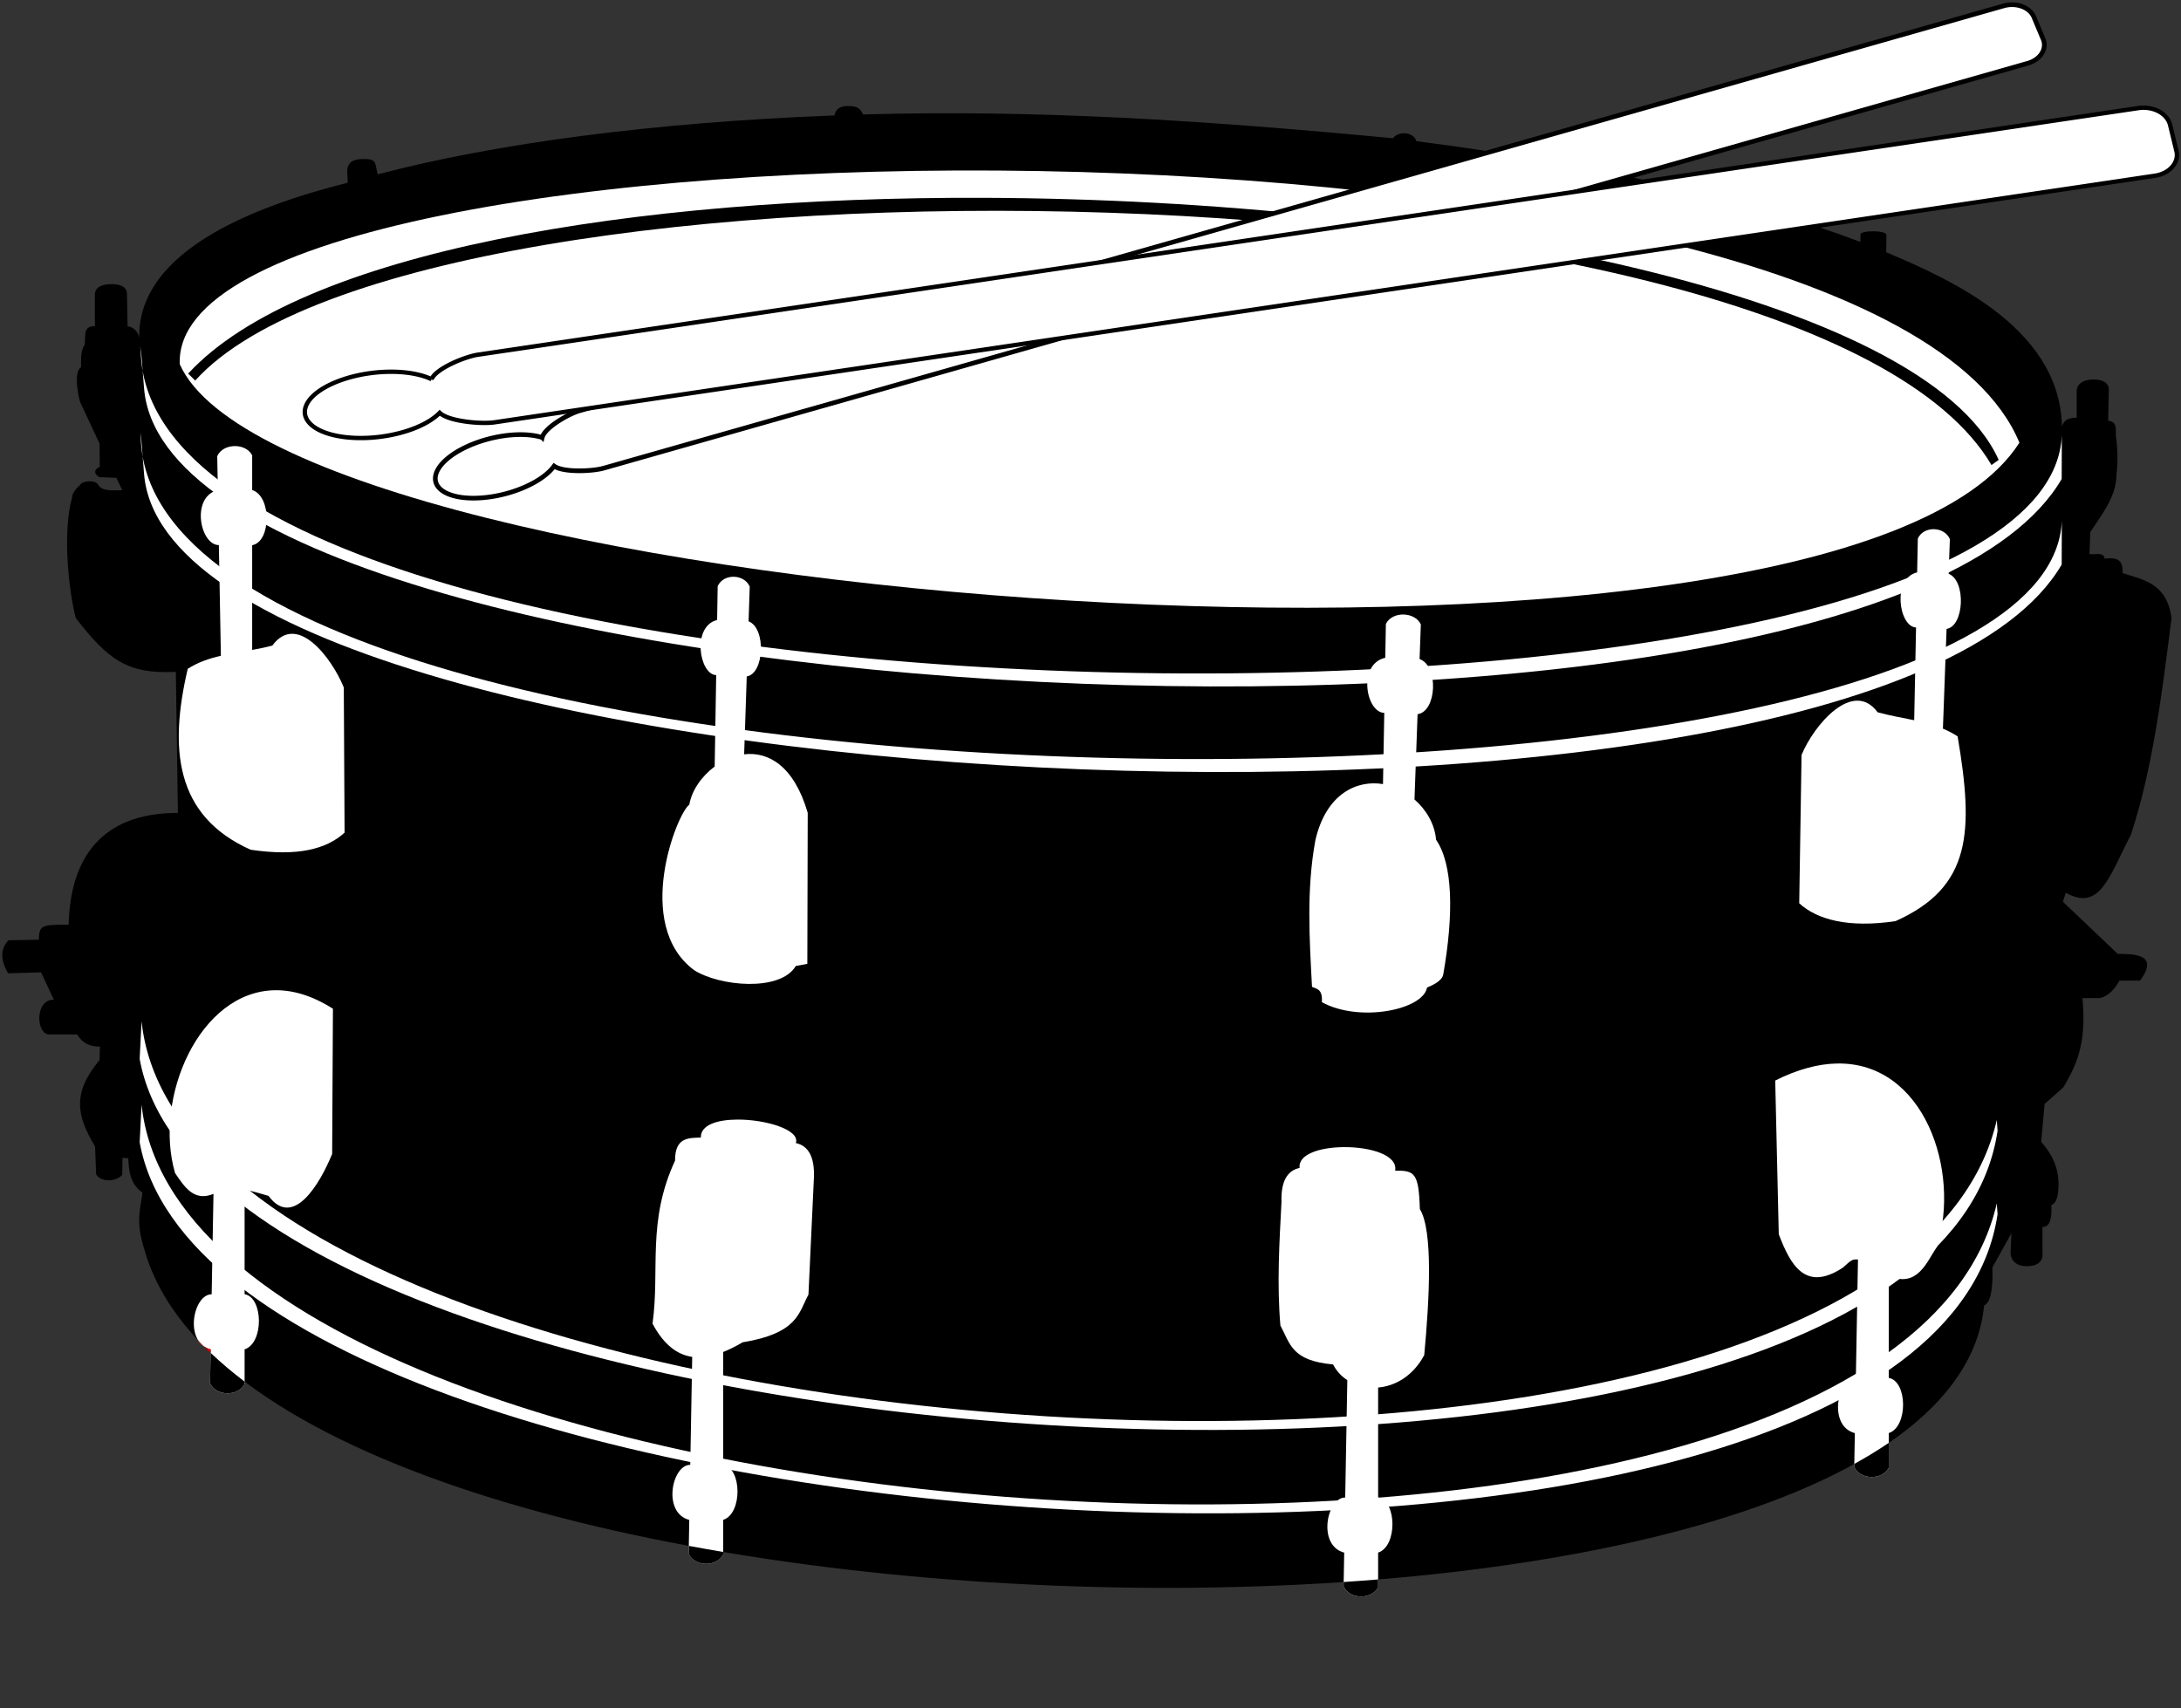
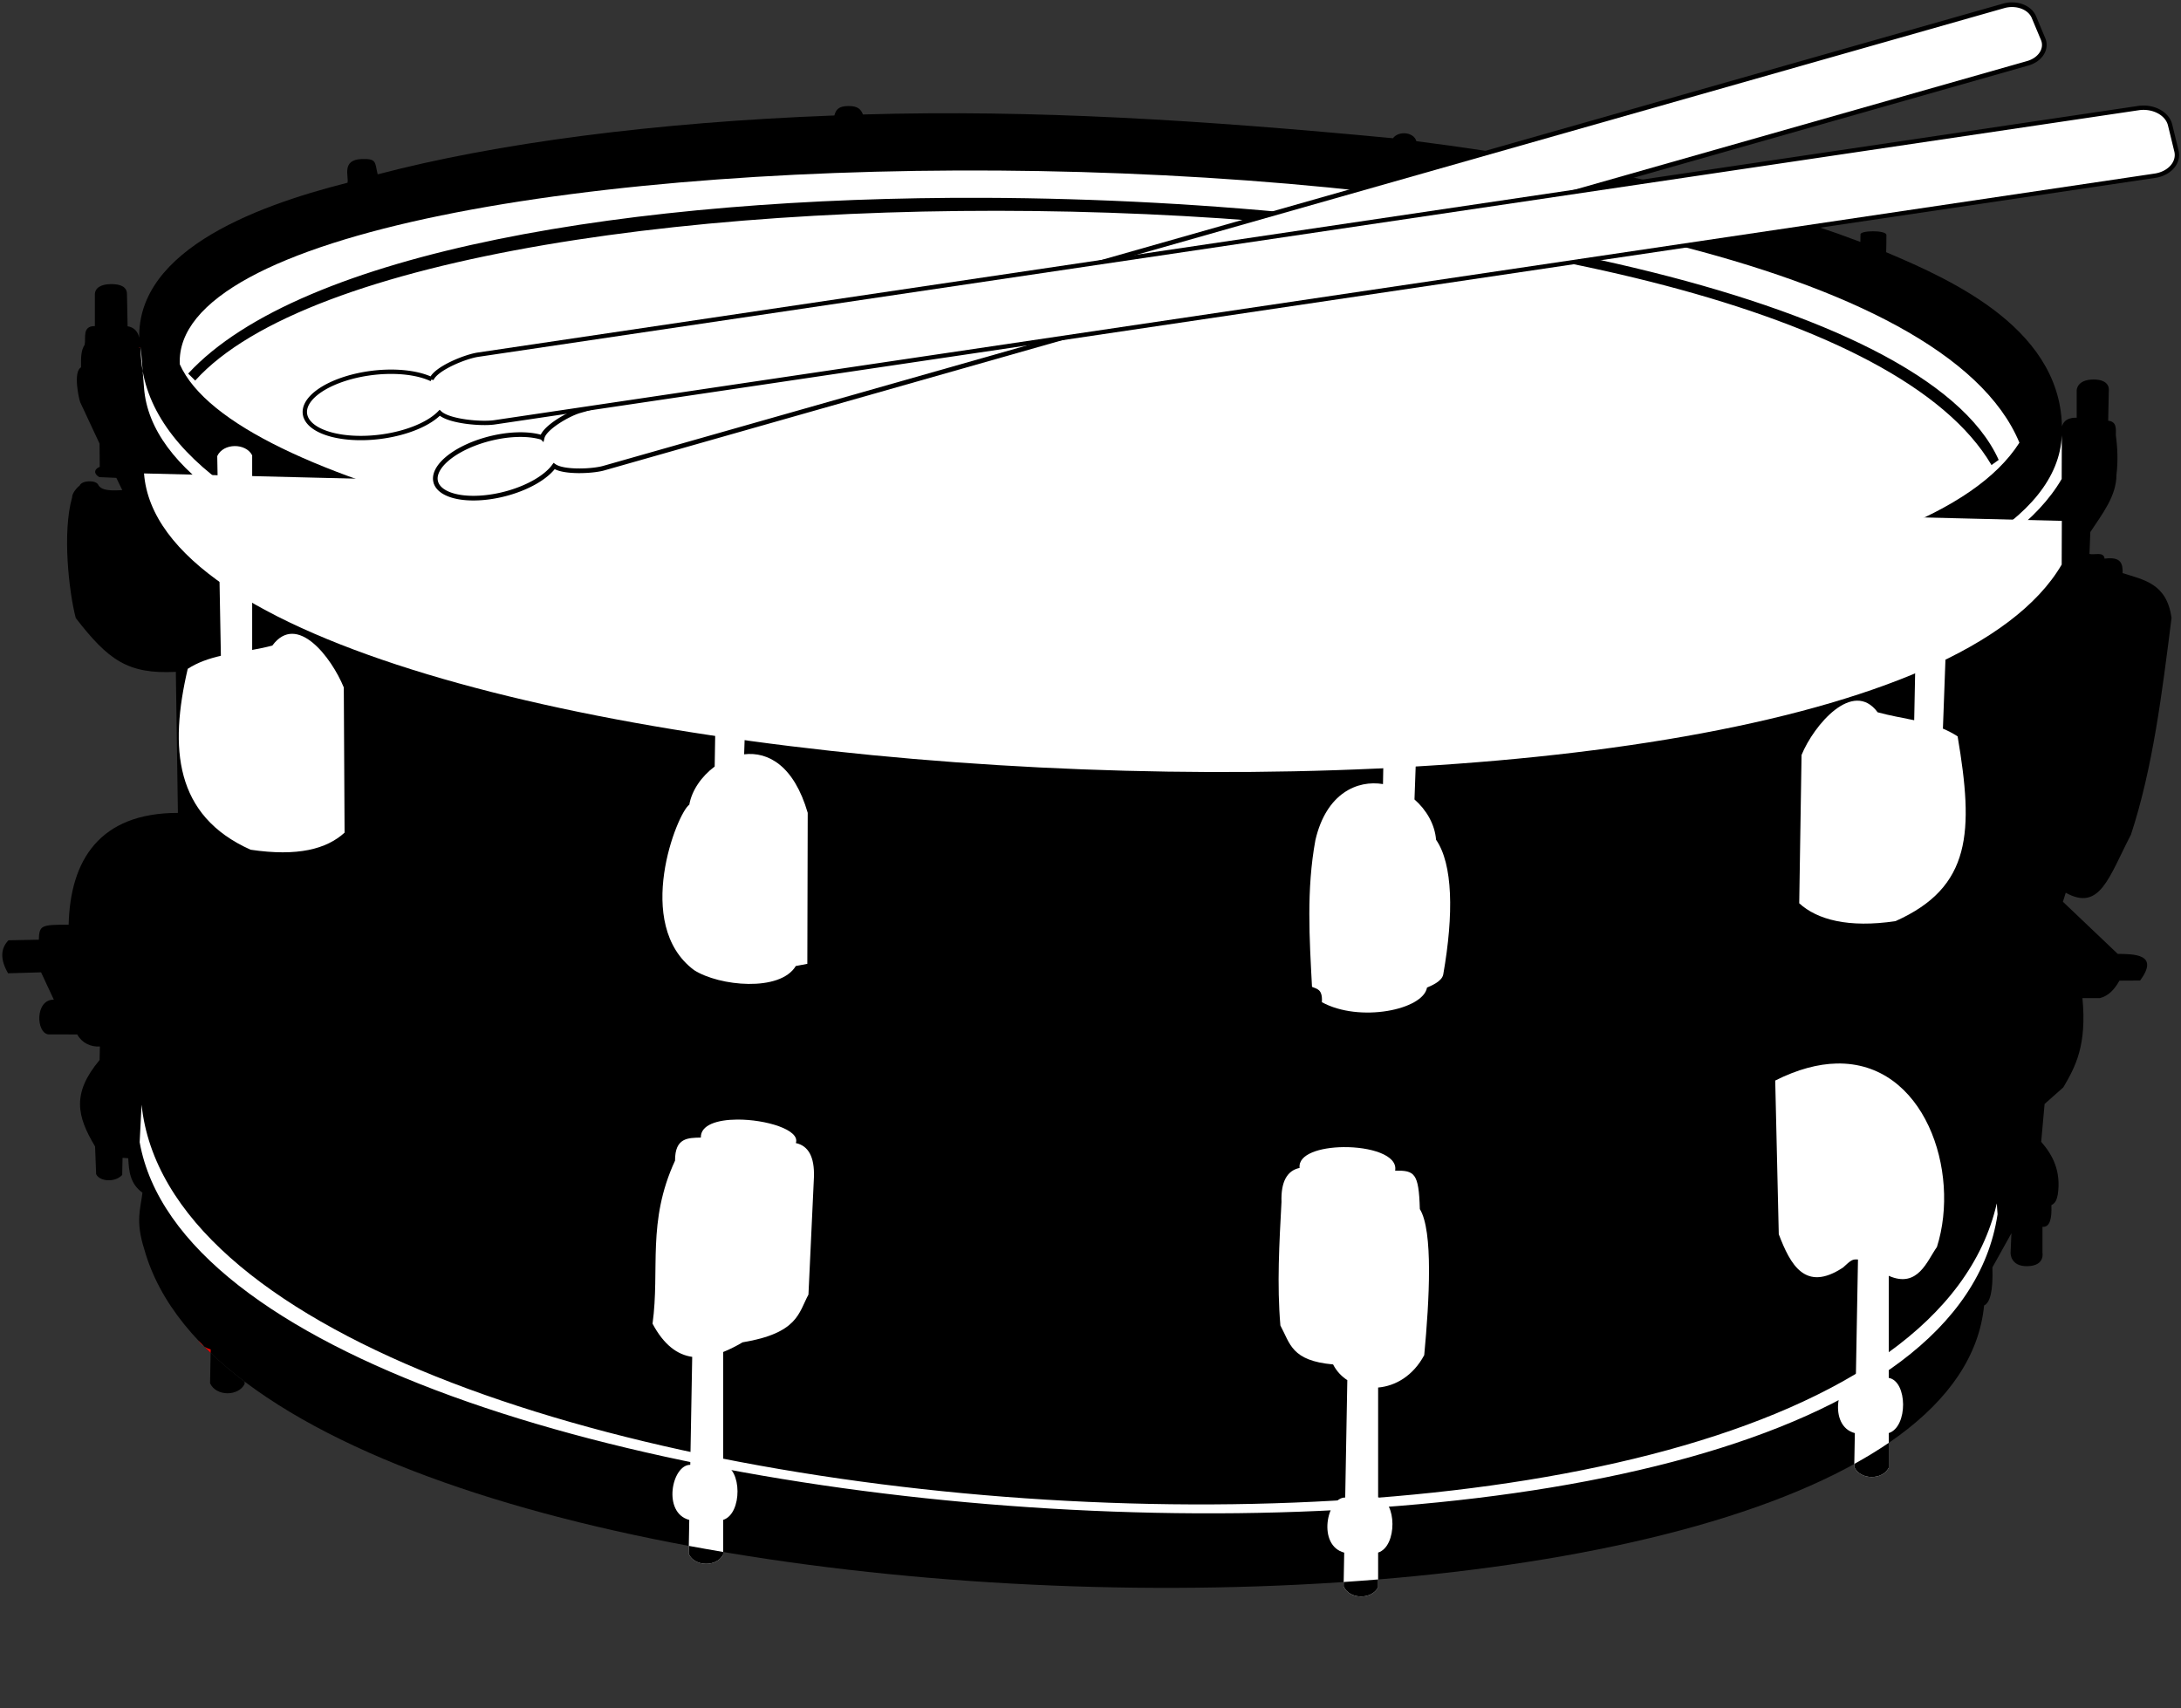
<svg xmlns="http://www.w3.org/2000/svg" height="1506.5" preserveAspectRatio="xMidYMid meet" version="1.0" viewBox="-2.0 -0.3 1923.4 1506.5" width="1923.4" zoomAndPan="magnify">
  <rect x="-2.0" y="-0.3" width="1923.4" height="1506.5" fill="#333333" stroke="none" />
  <g>
    <g>
      <g id="change1_1">
        <path d="m284.24 304.66c-3.451 3e-3 -4.137 1.26-4.654 3.043-58.257 2.207-108.92 8.947-147.04 18.959-0.957-3.843-0.176-5.104-5.129-4.93-6.649 0.234-4.102 5.598-4.588 7.633-30.712 7.749-70.359 22.845-66.846 53.083-0.956-0.05 0.929-0.25 0.085-0.294 0.047-3.705-1.119-6.092-4.039-6.572l-0.205-10.336c0-2.209-1.768-3.265-5.168-3.24-3.4 0.025-5.168 1.337-5.168 3.377v10.137c-4.172-0.022-2.821 3.759-3.287 6.019-1.234 1.886-1.188 4.244-1.164 7.262-2.62 1.452-0.699 10.133-0.273 11.221l6.231 13.35 0.068 7.463c-2.128 0.923-1.764 2.415-0.137 3.322l5.477 0.236 1.912 3.943c-3.499 0.202-6.837 0.259-7.801-1.82-0.862-1.464-5.255-1.364-5.955 0.41-0.713 0.449-2.457 2.414-2.397 3.766-3.203 11.239-1.029 30.413 1.178 38.846 10.52 13.578 16.772 18.117 32.221 17.322l0.664 45.416c-25.283 0-34.671 15.287-35.178 35.995-8.731 0.028-9.475 0.088-9.602 4.837l-9.773 0.191c-2.563 2.659-2.721 6.161-0.121 10.627l10.613-0.314 4.113 8.812c-6.109-0.096-5.754 10.765-1.736 11.172 2.836 0.034 5.563 0.039 9.256 0.021 1.596 2.83 4.348 4.034 7.307 3.889l-0.094 4.346c-8.993 10.76-7.315 18.049-1.459 27.828l0.348 8.914c1.104 2.405 6.051 2.78 8.389 0.268l0.113-5.519 1.83 0.141c0.232 4.013 0.491 8.127 4.576 11.09-0.602 5.181-2.33 9.095 0.606 18.256 38.137 136.25 579.69 147.57 592.36 18.063 1.879-0.883 2.932-4.451 2.676-12.271l6.123-10.994-0.273 6.299s-0.181 4.455 5.477 4.312c5.658-0.142 4.791-4.312 4.791-4.312v-8.352c2.374 0.2 3.05-2.632 2.875-6.984 1.541-0.774 1.751-2.118 2.055-3.422 1.088-7.465-1.53-12.598-5.34-16.979l1.096-12.186 6.023-5.34c3.904-6.625 7.622-13.547 6.162-28.752h5.613c2.829-0.703 4.753-2.853 6.297-5.613l6.652-0.041c6.402-8.657-2.23-8.513-7.199-8.584l-17.65-16.779 0.908-2.902c11.009 6.066 13.804-4.828 21.01-18.746 7.061-21.552 10.016-45.67 13.053-69.736-1.519-11.156-8.951-12.259-15.746-14.445 0.041-2.829-0.301-5.411-5.818-4.654-0.226-2.361-3.175-1.093-4.861-1.508l0.275-7.051c3.85-5.877 8.408-11.559 8.42-18.482 0.518-4.244 0.371-8.49-0.205-12.734 0.035-2.087 0.324-4.332-2.465-4.654l0.205-9.859s0.488-3.419-4.93-3.4-5.408 3.489-5.408 3.489v8.812c-3.506-0.06-5.255 1.635-4.928 5.408l0.143 0.25c1.463-33.621-35.236-49.916-56.553-58.945 0.044-0.375 0.067-5.197 0.068-5.578-0.118-1.603-8.722-1.475-8.334-0.078 0 0-0.049 0.291-0.049 2.344-35.938-13.687-85.48-25.079-142.97-32.449-0.339-1.474-2.017-2.549-3.978-2.549-1.481 3.4e-4 -2.843 0.619-3.549 1.611-61.828-5.86-115.4-9.255-170.65-7.654-0.65-1.621-1.594-2.719-4.541-2.719z" fill="inherit" transform="translate(-31.974 -741.26) scale(2.739)" />
      </g>
      <g id="change2_1">
        <path d="m68.835 387.83c34.29 77.198 533.63 117.35 592.31 25.234-47.675-114.95-596.37-109.86-592.31-25.234z" fill="#fff" fill-rule="evenodd" transform="translate(-31.974 -741.26) scale(2.739)" />
      </g>
      <g id="change2_2">
        <path d="m57.316 395.41c8.061 106.88 555.29 135.82 617.44 29.347l0.044-14.073c-4.71 109.69-620.32 103.04-618.54-28.406z" fill="#fff" fill-rule="evenodd" transform="translate(-31.974 -741.26) scale(2.739)" />
      </g>
      <g id="change2_3">
-         <path d="m55.91 611.47c24.287 135.64 575.98 172.21 598.2 23.198l-0.251-3.494c-34.828 151.62-582.32 113.37-597.33-31.795z" fill="#fff" fill-rule="evenodd" transform="translate(-31.974 -741.26) scale(2.739)" />
-       </g>
+         </g>
      <g id="change2_4">
-         <path d="m57.316 422.97c8.061 106.88 555.29 135.82 617.44 29.347l0.044-14.073c-4.71 109.69-620.32 103.04-618.54-28.406z" fill="#fff" fill-rule="evenodd" transform="translate(-31.974 -741.26) scale(2.739)" />
+         <path d="m57.316 422.97c8.061 106.88 555.29 135.82 617.44 29.347l0.044-14.073z" fill="#fff" fill-rule="evenodd" transform="translate(-31.974 -741.26) scale(2.739)" />
      </g>
      <g id="change2_5">
        <path d="m86.493 414.16c-2.314 0.026-4.622 1.086-5.604 3.227l0.199 10.906c-8.867 2.305-5.669 17.797 0.324 17.746l0.65 35.643c-3.769 0.875-7.401 2.09-10.674 4.205-5.953 25.475-4.259 47.303 20.25 58.25 15.195 2.256 24.469-0.225 30.25-5.5l-0.25-46.75c-3.939-9.639-15.057-24.248-23-13.5-2.121 0.584-4.303 1.018-6.5 1.412v-33.725c6.133-1.088 6.314-15.766 0-17.766v-11.172c-1.012-1.997-3.332-3.003-5.646-2.977z" fill="#fff" fill-rule="evenodd" transform="translate(-31.974 -741.26) scale(2.739)" />
      </g>
      <g id="change2_6">
        <path d="m247.26 456.24c-2.123-0.058-4.272 0.918-5.244 3.022l-0.18 10.906c-8.206 1.981-5.792 17.579-0.295 17.746l-0.488 29.434c-4.245 3.153-7.398 7.739-8.168 12.285-3.924 2.682-18.166 38.522 1.5 53.25 8.144 5.234 27.739 7.108 32.787-1.301l3.713-0.699 0.125-48.625c-4.425-15.185-12.724-19.76-20.471-18.844l0.836-25.076c5.659-0.865 6.314-15.527 0.592-17.754l0.371-11.164c-0.861-2.032-2.956-3.122-5.078-3.18z" fill="#fff" fill-rule="evenodd" transform="translate(-31.974 -741.26) scale(2.739)" />
      </g>
      <g id="change2_7">
        <path d="m462.88 468.4c-2.313-0.058-4.658 0.918-5.717 3.022l-0.197 10.906c-8.945 1.981-6.312 17.579-0.32 17.746l-0.414 22.924c-8.2-1.367-18.235 2.878-21.755 18.01-2.937 15.947-1.917 31.807-1.1 47.285 1.532 0.705 3.445 0.643 3.182 4.939 12.119 6.641 32.598 2.471 33.848-4.707 1.308-0.593 4.789-1.919 5.229-4.236 3.419-19.484 3.094-35.566-2.314-43.357-0.4-4.989-3.121-9.636-6.951-12.986l0.996-27.447c6.168-0.865 6.881-15.527 0.645-17.754l0.406-11.164c-0.938-2.032-3.222-3.122-5.535-3.18z" fill="#fff" fill-rule="evenodd" transform="translate(-31.974 -741.26) scale(2.739)" />
      </g>
      <g id="change2_8">
        <path d="m633.69 440.92c-2.122-0.065-4.275 0.901-5.254 3.002l-0.219 10.906c-8.213 1.954-5.85 17.561-0.354 17.746l-0.596 29.861c-3.828-0.807-7.753-1.448-11.768-2.553-7.943-10.748-20.561 4.111-24.5 13.75l-0.75 47.75c5.781 5.275 15.805 8.006 31 5.75 24.509-10.947 25.203-28.775 20-59.5-1.555-1.004-3.133-1.811-4.734-2.486l1.18-32.115c5.662-0.846 6.367-15.506 0.652-17.752l0.408-11.162c-0.854-2.035-2.944-3.132-5.066-3.197z" fill="#fff" fill-rule="evenodd" transform="translate(-31.974 -741.26) scale(2.739)" />
      </g>
      <g id="change2_9">
        <path d="m55.91 638.32c24.287 135.64 575.98 172.21 598.2 23.198l-0.251-3.494c-34.828 151.62-582.32 113.37-597.33-31.795z" fill="#fff" fill-rule="evenodd" transform="translate(-31.974 -741.26) scale(2.739)" />
      </g>
      <g id="change2_10">
-         <path d="m99.701 589.38c-24.597 0.146-39.416 34.792-32.387 58.891 3.147 4.585 6.09 9.235 12.367 6.691l-0.584 32.328c-5.923-0.051-9.083 15.442-0.32 17.746l-0.197 10.906c0.97 2.141 3.252 3.2 5.539 3.227 2.287 0.026 4.58-0.98 5.58-2.977v-11.172c6.239-1.999 6.06-16.677 0-17.766v-33.699c2.427 0.517 4.982 1.243 7.693 2.039 7.943 10.748 16.561-3.861 20.5-13.5l0.25-46.75c-6.569-4.194-12.765-5.999-18.441-5.965z" fill="#fff" fill-rule="evenodd" transform="translate(-31.974 -741.26) scale(2.739)" />
-       </g>
+         </g>
      <g id="change2_11">
        <path d="m248.26 631.03c-6.334 0.044-11.777 1.7-11.66 5.793-4.104 0.103-8.333-0.018-8.309 7.424-9.107 19.731-4.83 35.003-7.246 52.504 3.659 6.856 7.99 10.016 12.773 10.689l-0.625 34.76c-5.923-0.051-9.083 15.442-0.32 17.746l-0.197 10.906c0.97 2.141 3.25 3.2 5.537 3.227s4.58-0.98 5.58-2.977v-11.172c6.239-1.999 6.06-16.677 0-17.766v-36.291c2.039-0.807 4.123-1.867 6.242-3.113 17.859-2.971 18.028-9.476 21.213-15.379l1.768-37.832c0.214-6.531-1.804-10.084-5.832-10.959 1.498-4.246-9.666-7.625-18.924-7.561z" fill="#fff" fill-rule="evenodd" transform="translate(-31.974 -741.26) scale(2.739)" />
      </g>
      <g id="change2_12">
        <path d="m443.48 639.9c-7.515 0.083-14.615 2.264-14.096 6.693-4.029 0.875-6.048 4.428-5.834 10.959-0.701 13.258-1.484 26.517-0.354 39.775 3.185 5.903 3.531 11.348 16.971 12.551 1.066 2.106 2.661 3.809 4.58 5.061l-0.68 37.791c-5.923-0.051-9.083 15.441-0.32 17.746l-0.197 10.906c0.97 2.141 3.25 3.2 5.537 3.227s4.58-0.98 5.58-2.977v-11.172c6.239-1.999 6.06-16.677 0-17.766v-35.381c5.545-0.481 11.265-3.731 14.846-10.439 1.65-17.678 2.92-40.02-1.414-47.023-0.329-11.685-1.73-12.449-7.955-12.375 0.905-5.071-8.147-7.67-16.664-7.576z" fill="#fff" fill-rule="evenodd" transform="translate(-31.974 -741.26) scale(2.739)" />
      </g>
      <g id="change2_13">
        <path d="m602.25 612.98c-5.874 0.136-12.461 1.822-19.732 5.481l1.145 49.492c3.71 9.729 8.481 18.788 20.676 10.73 2.748-2.543 3.064-2.701 4.828-2.594l-0.688 38.16c-5.923-0.051-9.083 15.442-0.32 17.746l-0.197 10.906c0.97 2.141 3.25 3.2 5.537 3.227s4.58-0.98 5.58-2.977v-11.172c6.239-1.999 6.06-16.677 0-17.766v-32.869c9.422 4.156 12.362-4.922 15.502-9.271 7.744-24.386-4.028-59.747-32.33-59.094z" fill="#fff" fill-rule="evenodd" transform="translate(-31.974 -741.26) scale(2.739)" />
      </g>
      <g id="change1_2">
        <path d="m327.75 334.22c-112.79-0.409-219.89 17.244-256.22 56.6l2.264 2.248c72.247-80.216 519.56-72.98 578.36 27.199l2.318-1.654c-23.841-52.962-180.17-83.861-326.73-84.393z" fill="inherit" fill-rule="evenodd" transform="translate(-31.974 -741.26) scale(2.739)" />
      </g>
      <g id="change1_3">
        <path d="m619.08 735.12c-3.447 2.356-7.16 4.617-11.1 6.793l-0.018 0.982c0.97 2.141 3.25 3.2 5.537 3.227s4.58-0.98 5.58-2.977v-8.025z" fill="inherit" transform="translate(-31.974 -741.26) scale(2.739)" />
      </g>
      <g id="change1_4">
        <path d="m454.67 779.11c-3.673 0.302-7.374 0.573-11.092 0.824l-0.025 1.441c0.97 2.141 3.25 3.2 5.537 3.227s4.58-0.98 5.58-2.977v-2.516z" fill="inherit" transform="translate(-31.974 -741.26) scale(2.739)" />
      </g>
      <g id="change1_5">
        <path d="m243.79 770.26c-3.716-0.629-7.41-1.281-11.07-1.961l-0.047 2.551c0.97 2.141 3.25 3.2 5.537 3.227s4.58-0.98 5.58-2.977v-0.84z" fill="inherit" transform="translate(-31.974 -741.26) scale(2.739)" />
      </g>
      <g id="change1_6">
        <path d="m89.699 715.4c-3.958-2.988-7.604-6.08-10.941-9.266l-0.178 9.801c0.97 2.141 3.252 3.2 5.539 3.227 2.287 0.026 4.58-0.98 5.58-2.977v-0.785z" fill="inherit" transform="translate(-31.974 -741.26) scale(2.739)" />
      </g>
      <path d="m78.758 706.14 0.02-1.105c-0.798-0.21-1.496-0.532-2.103-0.939 0.68 0.686 1.375 1.368 2.084 2.045z" fill="red" transform="translate(-31.974 -741.26) scale(2.739)" />
      <path d="m76.674 704.09c-0.634-0.639-1.265-1.279-1.873-1.926 0.488 0.752 1.105 1.411 1.873 1.926z" fill="red" transform="translate(-31.974 -741.26) scale(2.739)" />
      <path d="m55.969 382.3c0.005 0.049 8e-3 0.097 0.014 0.146-0.466-0.024-0.253-0.086-0.014-0.146z" fill="red" transform="translate(-31.974 -741.26) scale(2.739)" />
      <g id="change2_14">
        <path d="m151.43 426.25a9.231 20.338 75.919 0 0 23.123 3.04 9.231 20.338 75.919 0 0 14.806 -8.691c2.974 2.126 12.331 1.705 15.95 0.676l458.5-130.37c4.074-1.159 6.292-4.628 4.973-7.779l-2.979-7.116c-1.319-3.151-5.661-4.756-9.735-3.597l-458.5 130.37c-3.614 1.028-11.283 5.444-12.048 8.627a9.231 20.338 75.919 0 0 -18.16 0.693 9.231 20.338 75.919 0 0 -15.928 14.145z" fill="#fff" fill-rule="evenodd" stroke="#000" stroke-width="1.5" transform="translate(-31.974 -741.26) scale(2.739)" />
      </g>
      <g id="change2_15">
        <path d="m109.22 404.28a10.363 23.04 82.883 0 0 25.227 6.741 10.363 23.04 82.883 0 0 18.07 -7.571c2.932 2.805 13.439 3.689 17.657 3.062l534.58-79.402c4.75-0.706 7.848-4.262 6.945-7.975l-2.039-8.383c-0.903-3.712-5.454-6.133-10.204-5.427l-534.58 79.402c-4.214 0.626-13.558 4.452-14.985 7.899a10.363 23.04 82.883 0 0 -20.368 -1.851 10.363 23.04 82.883 0 0 -20.304 13.505z" fill="#fff" fill-rule="evenodd" stroke="#000" stroke-width="1.4" transform="translate(-31.974 -741.26) scale(2.739)" />
      </g>
    </g>
  </g>
</svg>